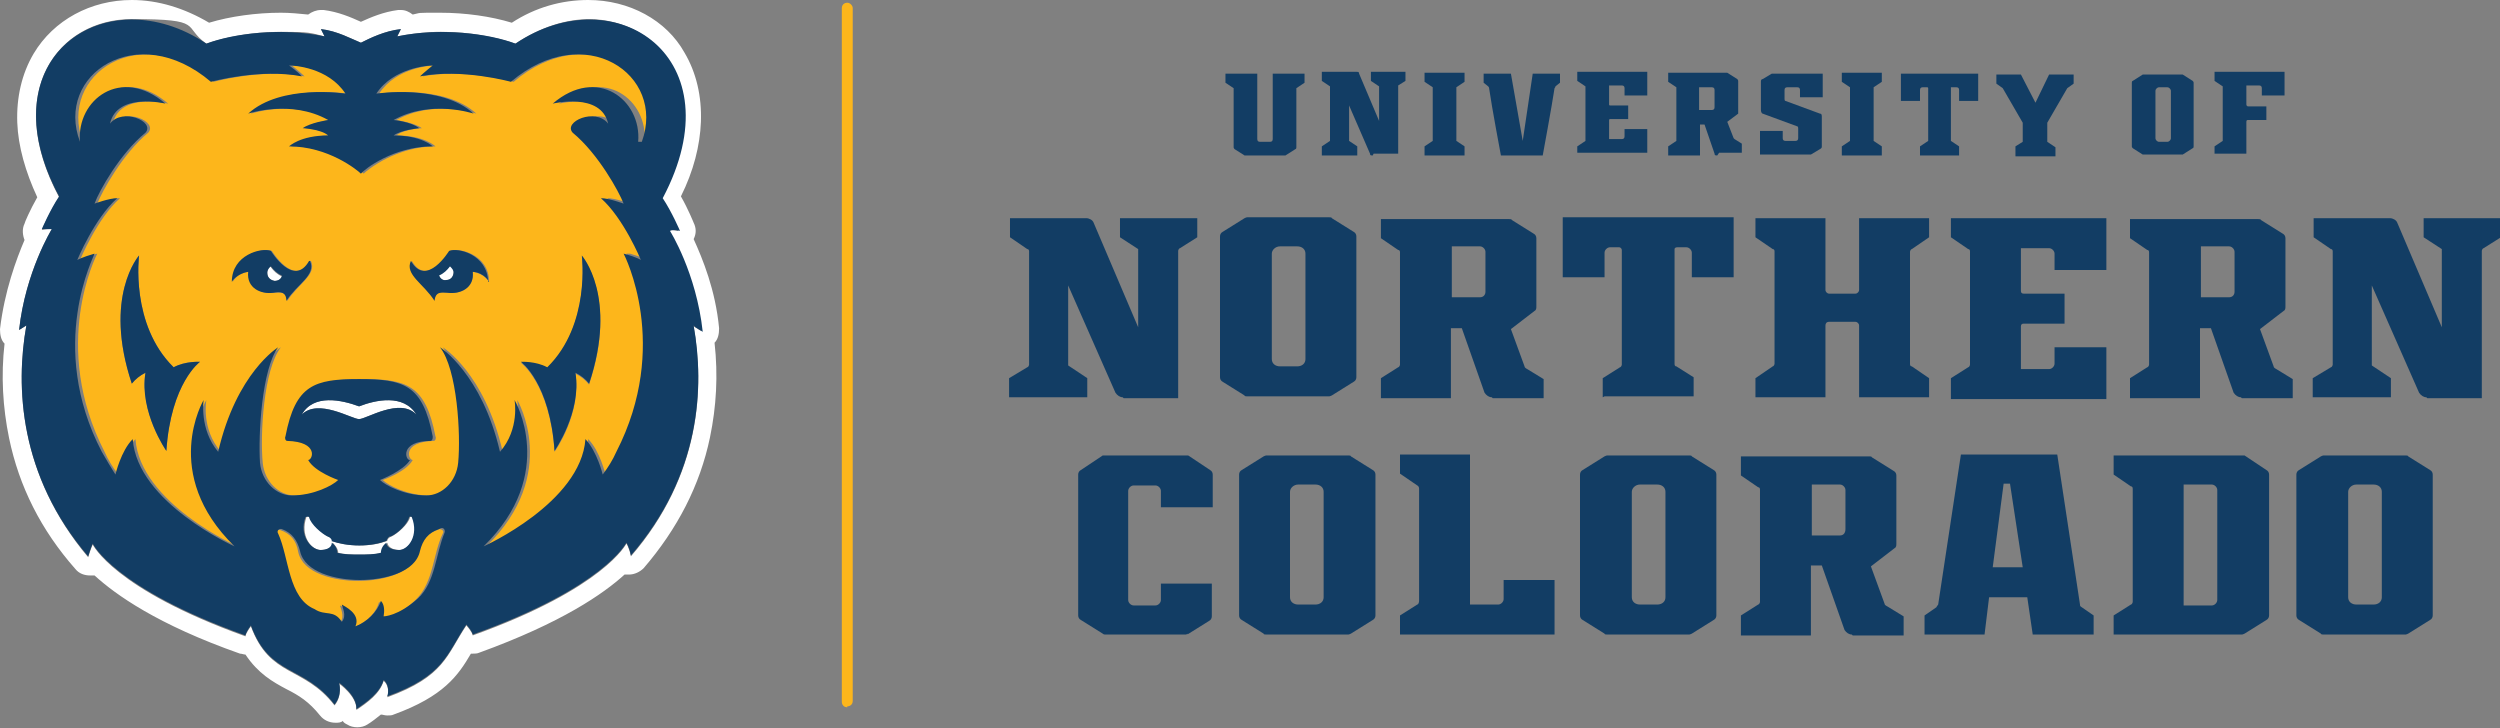
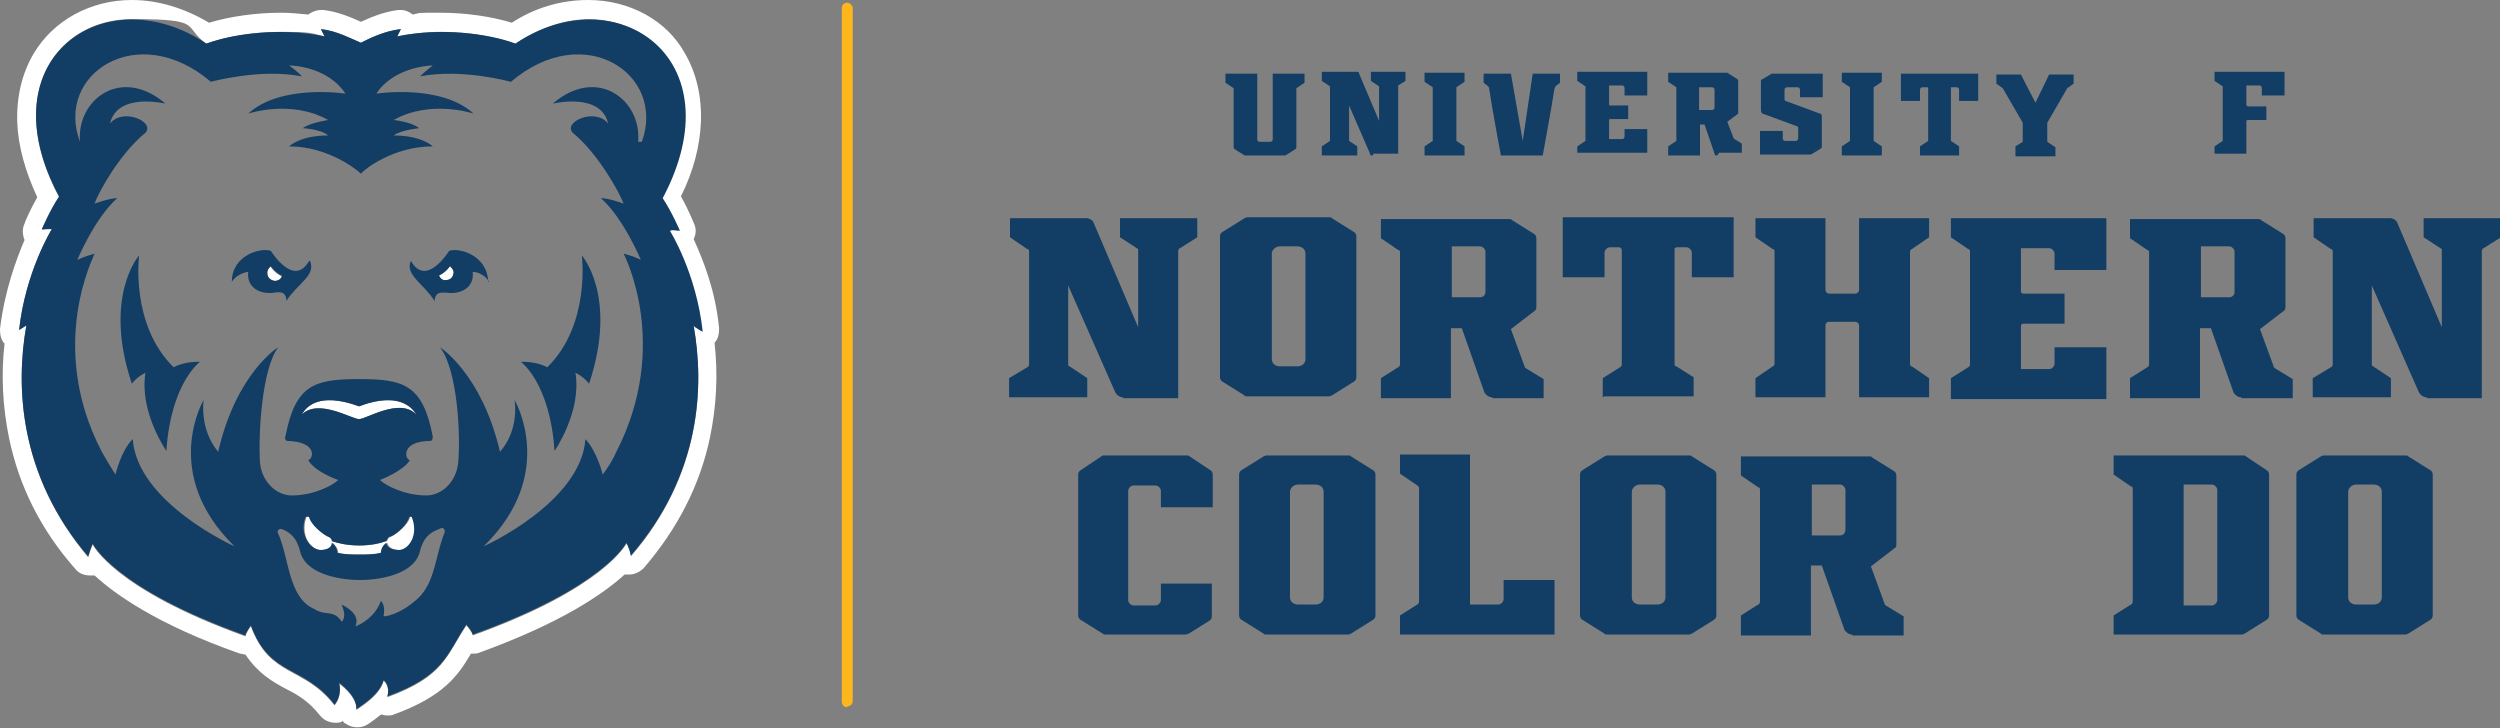
<svg xmlns="http://www.w3.org/2000/svg" id="Layer_1" version="1.1" viewBox="0 0 275 80.1">
  <rect x="0" y="0" width="275" height="80.1" fill="#808080" stroke="none" />
  <defs>
    <style>
      .st0 {
        fill: #123d64;
      }

      .st1 {
        fill: #fff;
      }

      .st2 {
        fill: #fdb61b;
      }
    </style>
  </defs>
  <g>
    <path class="st0" d="M141.3,17.1s0,0-.2,0h-4c0,0-.1,0-.2,0l-1.1-.7c0,0-.1-.1-.1-.2v-6.3c0,0,0-.1,0-.2l-.9-.6v-1h3.5v7.2c0,.2.1.3.3.3h1.1c.2,0,.3-.1.3-.3v-7.2h3.5v1l-.9.6s0,0,0,.2v6.3c0,0,0,.2-.1.2l-1.1.7h0Z" />
    <path class="st0" d="M151,17.1c-.2,0-.3,0-.3-.2l-2.3-5.3v3.9l.9.6v1h-3.9v-1l.9-.6s0,0,0-.2v-5.6s0-.1,0-.2l-.9-.6v-1h3.8c.2,0,.3,0,.3.2l2.2,5.2v-3.8l-.9-.6v-1h3.8v1l-.8.5s0,0,0,.2v7.3h-2.7,0Z" />
    <path class="st0" d="M156.7,17.1v-1l.9-.6s0,0,0-.2v-5.5c0,0,0-.1,0-.2l-.9-.6v-1h4.4v1l-.9.6s0,0,0,.2v5.5s0,.1,0,.2l.9.6v1h-4.4Z" />
    <path class="st0" d="M165.1,17.1s-1-5.3-1.3-7.4c0,0,0-.1-.1-.2l-.5-.4v-1h3l1.3,7.4,1.1-7.4h3v1l-.5.4c0,0,0,.1-.1.2-.3,2-1.3,7.4-1.3,7.4h-4.4Z" />
    <path class="st0" d="M173.5,17.1v-1l.9-.6s0,0,0-.2v-5.6c0,0,0-.1,0-.2l-.9-.6v-1h7.7v2.6h-2.5v-.8c0-.2-.1-.3-.3-.3h-1.4v2.1c0,0,0,.1.1.1h2v1.5h-2c0,0-.1,0-.1.1v2.1h1.4c.2,0,.3-.1.3-.3v-.8h2.5v2.6h-7.7Z" />
    <path class="st0" d="M188.9,17.1c-.2,0-.3,0-.3-.2l-1.1-3.2h-.5v3.4h-3.5v-1l.9-.6s0,0,0-.2v-5.5s0-.1,0-.2l-.9-.6v-1h6.3c0,0,.1,0,.2,0l1.1.7c0,0,.1.1.1.2v3.4c0,0,0,.2,0,.2l-1.2.9.7,1.8s0,0,.1.1l.8.5v1h-2.5ZM188.6,9.9c0-.2-.1-.3-.3-.3h-1.4v2.5h1.4c.2,0,.3-.1.3-.3v-2h0Z" />
    <path class="st0" d="M199.2,17c0,0-.1,0-.2,0h-5.4v-2.6h2.5v.8c0,.2.1.3.3.3h1.1c.2,0,.3-.1.3-.3v-1.1c0,0,0-.2-.1-.2l-3.8-1.4c-.1,0-.2-.2-.2-.4v-3.1c0-.1,0-.3.2-.3l1-.6s.1,0,.2,0h5.4v2.6h-2.5v-.8c0-.2-.1-.3-.3-.3h-1.1c-.2,0-.3.1-.3.3v1c0,0,0,.2.1.2l3.8,1.4c.2,0,.2.2.2.4v3.2c0,.1,0,.2-.2.3l-1,.6h0Z" />
    <path class="st0" d="M202.6,17.1v-1l.9-.6s0,0,0-.2v-5.5c0,0,0-.1,0-.2l-.9-.6v-1h4.4v1l-.9.6s0,0,0,.2v5.5s0,.1,0,.2l.9.6v1h-4.4Z" />
    <path class="st0" d="M211.2,17.1v-1l.9-.6s0,0,0-.2v-5.6c0,0,0-.1-.1-.1h-.5c-.2,0-.3.1-.3.3v1.2h-2.1v-3h8.5v3h-2.1v-1.2c0-.2-.1-.3-.3-.3h-.5c0,0-.1,0-.1,0v5.7c0,0,0,.1,0,.2l.9.6v1h-4.4Z" />
    <path class="st0" d="M221.7,17.1v-1l.8-.5c0,0,0-.1,0-.2v-1.9l-2.2-3.8s0,0,0,0l-.7-.5v-1h2.7l1.6,3.1,1.5-3.1h2.7v1l-.7.5s0,0,0,0l-2.2,3.8v1.9c0,0,0,.1,0,.2l.9.6v1h-4.4,0Z" />
-     <path class="st0" d="M240.1,17s0,0-.2,0h-4s-.1,0-.2,0l-1.1-.7c0,0-.1-.1-.1-.2v-7c0,0,0-.2.1-.2l1.1-.7s0,0,.2,0h4c0,0,.1,0,.2,0l1.1.7c0,0,.1.1.1.2v7c0,0,0,.2-.1.2l-1.1.7ZM238.8,10c0-.2-.2-.4-.4-.4h-.9c-.2,0-.4.2-.4.4v5.2c0,.2.2.4.4.4h.9c.2,0,.4-.2.4-.4v-5.2Z" />
    <path class="st0" d="M243.6,17.1v-1l.9-.6s0,0,0-.2v-5.6c0,0,0-.1,0-.2l-.9-.6v-1h7.7v2.6h-2.5v-.8c0-.2-.1-.3-.3-.3h-1.4v2.1c0,0,0,.2.2.2h2v1.5h-2c-.1,0-.2,0-.2.2v3.5h-3.5Z" />
  </g>
  <g>
    <path class="st0" d="M123.5,43.7c-.3,0-.6-.2-.8-.5l-5.2-11.8v8.8l2.1,1.4v2.1h-8.6v-2.1l2-1.2c.1,0,.2-.2.2-.3v-12.4c0-.1,0-.3-.2-.3l-1.9-1.3v-2.1h8.4c.3,0,.7.2.8.5l4.9,11.5v-8.6l-2-1.3v-2.1h8.5v2.1l-1.9,1.2c-.1,0-.2.2-.2.3v16.2h-6Z" />
    <path class="st0" d="M146.5,43.5c0,0-.2.1-.3.1h-9c-.1,0-.3,0-.3-.1l-2.4-1.5c-.2-.1-.3-.3-.3-.5v-15.5c0-.2.1-.4.3-.5l2.4-1.5c0,0,.2-.1.3-.1h9c.1,0,.3,0,.3.1l2.4,1.5c.2.1.3.3.3.5v15.5c0,.2-.1.4-.3.5l-2.4,1.5h0ZM143.6,27.9c0-.5-.4-.8-.9-.8h-1.9c-.5,0-.9.4-.9.8v11.6c0,.5.4.8.9.8h1.9c.5,0,.9-.3.9-.8v-11.6Z" />
    <path class="st0" d="M164.1,43.7c-.3,0-.6-.2-.8-.5l-2.5-7.1h-1.2v7.7h-7.7v-2.2l1.9-1.2c.1,0,.2-.2.2-.3v-12.3c0-.1,0-.3-.2-.3l-1.9-1.3v-2.1h14.1c.1,0,.3,0,.3.1l2.4,1.5c.2.1.3.3.3.5v7.5c0,.2,0,.4-.2.5l-2.6,2,1.5,4.1c0,.1.1.2.3.3l1.8,1.1v2.1h-5.6,0ZM163.4,27.7c0-.3-.3-.6-.6-.6h-3.1v5.6h3.1c.4,0,.6-.3.6-.6,0,0,0-4.4,0-4.4Z" />
    <path class="st0" d="M176.3,43.7v-2.1l1.9-1.2c.1,0,.2-.2.2-.3v-12.6c0-.1-.1-.3-.3-.3h-1c-.3,0-.6.3-.6.6v2.7h-4.6v-6.6h18.8v6.6h-4.6v-2.7c0-.3-.3-.6-.6-.6h-1c-.2,0-.3.1-.3.2v12.6c0,.1,0,.3.2.3l1.9,1.2v2.1h-9.8Z" />
    <path class="st0" d="M204.5,43.7v-7.9c0-.2-.2-.4-.4-.4h-2.9c-.3,0-.4.2-.4.4v7.9h-7.7v-2.1l1.9-1.3c.1,0,.2-.2.2-.3v-12.3c0-.1,0-.3-.2-.3l-1.9-1.3v-2.1h7.7v7.9c0,.2.2.4.4.4h2.9c.2,0,.4-.2.4-.4v-7.9h7.7v2.1l-1.9,1.3c-.1,0-.2.2-.2.3v12.3c0,.1,0,.3.2.3l1.9,1.3v2.1h-7.7,0Z" />
    <path class="st0" d="M214.6,43.7v-2.1l1.9-1.2c.1,0,.2-.2.2-.3v-12.4c0-.1,0-.3-.2-.3l-1.9-1.3v-2.1h17.1v5.7h-5.7v-1.8c0-.3-.3-.6-.6-.6h-3.1v4.7c0,.2.1.3.3.3h4.5v3.3h-4.5c-.2,0-.3.1-.3.3v4.7h3.1c.3,0,.6-.3.6-.6v-1.8h5.7v5.7h-17.1Z" />
    <path class="st0" d="M246.5,43.7c-.3,0-.6-.2-.8-.5l-2.5-7.1h-1.2v7.7h-7.7v-2.2l1.9-1.2c.1,0,.2-.2.2-.3v-12.3c0-.1,0-.3-.2-.3l-1.9-1.3v-2.1h14.1c.1,0,.3,0,.3.1l2.4,1.5c.2.1.3.3.3.5v7.5c0,.2,0,.4-.2.5l-2.6,2,1.5,4.1c0,.1.1.2.3.3l1.8,1.1v2.1h-5.6,0ZM245.8,27.7c0-.3-.3-.6-.6-.6h-3.1v5.6h3.1c.4,0,.6-.3.6-.6,0,0,0-4.4,0-4.4Z" />
    <path class="st0" d="M266.9,43.7c-.3,0-.6-.2-.8-.5l-5.2-11.8v8.8l2.1,1.4v2.1h-8.6v-2.1l2-1.2c.1,0,.2-.2.2-.3v-12.4c0-.1,0-.3-.2-.3l-1.9-1.3v-2.1h8.4c.3,0,.7.2.8.5l4.9,11.5v-8.6l-2-1.3v-2.1h8.5v2.1l-1.9,1.2c-.1,0-.2.2-.2.3v16.2h-6Z" />
  </g>
  <g>
    <path class="st0" d="M130.7,69.7c0,0-.2.1-.3.1h-8.8c-.1,0-.2,0-.3-.1l-2.4-1.5c-.2-.1-.3-.3-.3-.5v-15.5c0-.2.1-.4.3-.5l2.4-1.6c0,0,.2,0,.3,0h8.8c.1,0,.3,0,.3,0l2.4,1.6c.2.1.3.3.3.5v3.6h-5.7v-1.8c0-.3-.3-.6-.6-.6h-2.4c-.3,0-.6.3-.6.6v12c0,.3.3.6.6.6h2.4c.3,0,.6-.3.6-.6v-1.8h5.6v3.6c0,.2-.1.4-.3.5l-2.4,1.5h0Z" />
    <path class="st0" d="M148.6,69.7c0,0-.2.1-.3.1h-9c-.1,0-.3,0-.3-.1l-2.4-1.5c-.2-.1-.3-.3-.3-.5v-15.5c0-.2.1-.4.3-.5l2.4-1.5c0,0,.2-.1.3-.1h9c.1,0,.3,0,.3.1l2.4,1.5c.2.1.3.3.3.5v15.5c0,.2-.1.4-.3.5l-2.4,1.5h0ZM145.6,54.1c0-.5-.4-.8-.9-.8h-1.9c-.5,0-.9.4-.9.8v11.6c0,.5.4.8.9.8h1.9c.5,0,.9-.3.9-.8v-11.6Z" />
    <path class="st0" d="M154,69.8v-2.1l1.9-1.2c.1,0,.2-.2.2-.4v-12.3c0-.1,0-.3-.2-.4l-1.9-1.3v-2.1h7.7v16.5h3.1c.3,0,.6-.3.6-.6v-2.1h5.6v6s-17.1,0-17.1,0Z" />
    <path class="st0" d="M186.1,69.7c0,0-.2.1-.3.1h-9c-.1,0-.3,0-.3-.1l-2.4-1.5c-.2-.1-.3-.3-.3-.5v-15.5c0-.2.1-.4.3-.5l2.4-1.5c0,0,.2-.1.3-.1h9c.1,0,.3,0,.3.1l2.4,1.5c.2.1.3.3.3.5v15.5c0,.2-.1.4-.3.5l-2.4,1.5ZM183.2,54.1c0-.5-.4-.8-.9-.8h-1.9c-.5,0-.9.4-.9.8v11.6c0,.5.4.8.9.8h1.9c.5,0,.9-.3.9-.8v-11.6Z" />
    <path class="st0" d="M203.7,69.8c-.3,0-.6-.2-.8-.5l-2.5-7.1h-1.2v7.7h-7.7v-2.2l1.9-1.2c.1,0,.2-.2.2-.3v-12.3c0-.1,0-.3-.2-.3l-1.9-1.3v-2.1h14.1c.1,0,.3,0,.3.1l2.4,1.5c.2.1.3.3.3.5v7.5c0,.2,0,.4-.2.5l-2.6,2,1.5,4.1c0,.1.1.2.3.3l1.8,1.1v2.1h-5.6,0ZM203,53.9c0-.3-.3-.6-.6-.6h-3.1v5.6h3.1c.4,0,.6-.3.6-.7v-4.4h0Z" />
-     <path class="st0" d="M223.6,69.8l-.6-4.1h-4.2l-.5,4.1h-6.6v-2.1l1.3-.9c0,0,.1-.2.2-.3l2.5-16.5h10.6l2.5,16.5c0,.1,0,.2.2.3l1.3.9v2.1h-6.6ZM221.1,53.2h-.7s-1.2,9.2-1.2,9.2h3.3s-1.4-9.2-1.4-9.2Z" />
    <path class="st0" d="M246.9,69.7c0,0-.2.1-.3.1h-14.1v-2.1l1.9-1.2c.1,0,.2-.2.2-.3v-12.4c0-.1,0-.3-.2-.3l-1.9-1.3v-2.1h14.1c.1,0,.3,0,.3,0l2.4,1.6c.2.1.3.3.3.5v15.5c0,.2-.1.4-.3.5l-2.4,1.5h0ZM243.9,53.9c0-.3-.3-.6-.6-.6h-3.1v13.3h3.1c.3,0,.6-.3.6-.6v-12Z" />
    <path class="st0" d="M264.9,69.7c0,0-.2.1-.3.1h-9c-.1,0-.3,0-.3-.1l-2.4-1.5c-.2-.1-.3-.3-.3-.5v-15.5c0-.2.1-.4.3-.5l2.4-1.5c0,0,.2-.1.3-.1h9c.1,0,.3,0,.3.1l2.4,1.5c.2.1.3.3.3.5v15.5c0,.2-.1.4-.3.5l-2.4,1.5h0ZM262,54.1c0-.5-.4-.8-.9-.8h-1.9c-.5,0-.9.4-.9.8v11.6c0,.5.4.8.9.8h1.9c.5,0,.9-.3.9-.8v-11.6Z" />
  </g>
  <g>
    <path class="st2" d="M93.2,77.8c-.4,0-.6-.3-.6-.6V.9c0-.4.3-.6.6-.6s.6.3.6.6v76.2c0,.4-.3.6-.6.6Z" />
    <g>
-       <path class="st2" d="M48.3,58.2c.3,0,.6.2.4.5-1.1,2.3-1,5.3-2.9,7.2-2.1,2.1-3.8,2-3.8,2,.2-.6.1-1.3-.3-1.7-.3,1.2-1.4,2.3-2.8,2.8.5-1.5-1.3-2.3-1.5-2.4h0c0,.2.6,1.2,0,1.9-.9-1.3-1.8-.6-3-1.4-3-1.2-2.8-5.7-4-8.3-.1-.3.1-.6.4-.5,1.2.4,1.8,1.2,2,2.4.5,2.4,4,3.2,6.6,3.2s6.1-.8,6.6-3.2c.3-1.2.9-2,2.1-2.4h0ZM68.9,27.9c0,.2,5.3,10.1-.8,21.8h0c-.5.9-1,1.7-1.5,2.5,0,0-.6-2.6-1.9-3.9-.5,7-11.2,11.8-11.2,11.8,8.2-8,3.4-16.1,3.4-16.1,0,0,.5,3.2-1.6,5.7-2-8.7-6.6-11.5-6.6-11.5,1.8,2.4,2.2,9.6,2,12.7-.2,2.1-1.8,3.6-3.5,3.6-2.4,0-4.5-1.1-5.1-1.7,0,0,2.6-.9,3.3-2.2-.5,0-1.2-2,2.3-2.1.2,0,.3-.3.2-.5h0c-1.1-5.7-3.2-6.3-8.1-6.3s-7,.6-8.1,6.3h0c0,.2,0,.4.2.5,3.5,0,2.8,2.2,2.3,2.1.7,1.2,3.3,2.2,3.3,2.2-.6.6-2.7,1.7-5.1,1.7-1.7,0-3.3-1.5-3.5-3.6-.3-3.1.1-10.3,2-12.7,0,0-4.6,2.9-6.6,11.5-2.2-2.5-1.6-5.7-1.6-5.7,0,0-4.8,8.1,3.4,16.1,0,0-10.7-4.8-11.2-11.8-1.3,1.4-1.9,3.9-1.9,3.9-.6-.8-1.1-1.6-1.5-2.5h0c-6-11.7-.9-21.6-.8-21.8-1.5.4-1.9.7-1.9.7,0,0,1.9-4.6,4.4-6.8-.9,0-2.5.6-2.5.6.5-1.3,2.8-5.5,5.6-7.8,1.1-1.2-2.5-2.8-3.9-1,.8-3.5,6.1-2.2,6.1-2.2-4.9-4.2-9.8-.4-9.4,4.2-2.7-7.4,6.3-13.5,14.4-6.6,0,0,5.4-1.5,10-.6-.4-.4-1.4-1.2-1.4-1.2.4,0,4.3.2,6.2,3.1,0,0-7.1-1.1-10.7,2.2,0,0,4.7-1.6,8.8.7,0,0-2,.2-2.8.9,0,0,2,.2,2.8.8-3.1,0-4.3,1.2-4.3,1.2,4.3,0,7.5,2.5,7.9,3,.4-.4,3.6-3,7.9-3,0,0-1.2-1.2-4.3-1.2.8-.7,2.8-.8,2.8-.8-.8-.6-2.8-.9-2.8-.9,4.1-2.3,8.8-.7,8.8-.7-3.6-3.3-10.7-2.2-10.7-2.2,1.9-2.9,5.7-3.1,6.2-3.1,0,0-1,.7-1.4,1.2,4.6-.9,10,.6,10,.6,8.1-6.9,17.2-.8,14.4,6.6.4-4.6-4.5-8.4-9.4-4.2,0,0,5.3-1.3,6.1,2.2-1.4-1.8-5-.2-3.9,1,2.8,2.3,5.1,6.4,5.6,7.8,0,0-1.6-.6-2.5-.6,2.5,2.2,4.4,6.8,4.4,6.8,0,0-.5-.3-1.9-.7h0ZM22,39.8s-1.6-.1-2.9.6c-4.8-4.7-3.8-12.3-3.8-12.3,0,0-4,4.5-.8,14.1.4-.5.9-.9,1.5-1.2-.7,4.3,2.3,8.6,2.3,8.6.5-7.5,3.7-9.8,3.7-9.8ZM34.1,28.7c-1.7,3-4.2-1.1-4.2-1.1-1-.4-4.2.4-4.3,3.4,0,0,.5-1,1.8-1.1-.2,1.8,1.4,2.5,2.8,2.3.6,0,1.3-.2,1.4.9,1.2-1.9,3.3-2.9,2.6-4.4h0ZM47.8,33.1c0-1.1.8-1,1.4-.9,1.4.2,3-.5,2.8-2.3,1.3.2,1.8,1.1,1.8,1.1,0-3-3.3-3.8-4.3-3.4,0,0-2.5,4.1-4.2,1.1-.7,1.6,1.4,2.5,2.6,4.4h0ZM64,28.2s1,7.6-3.8,12.3c-1.3-.8-2.9-.6-2.9-.6,0,0,3.2,2.3,3.7,9.8,0,0,3-4.2,2.3-8.6.6.3,1.1.7,1.5,1.2,3.2-9.6-.8-14.1-.8-14.1Z" />
      <path class="st1" d="M64.7,2.1c8.1,0,14.2,8,8,19.7,1,1.5,1.9,3.6,1.9,3.6,0,0-.5-.1-.9-.1s-.1,0-.2,0c0,0,2.9,4.6,3.6,11.1l-.8-.5c1.2,6.7.8,16.4-6.9,25.3-.2-1-.5-1.4-.5-1.4,0,0-2.4,4.9-16.9,10.1,0,0,0-.3-.7-1.1-2.2,3.3-2.4,5.6-8.7,7.9.2-.6.1-1.4-.4-1.8-.4,1.4-1.8,2.4-3,3.2.1-1.5-1.9-2.9-1.9-2.9,0,0,.4,1.3-.5,2.4-3.4-4.4-7.1-3-9.2-8.7-.6.8-.6,1.1-.6,1.1-14.5-5.2-16.8-10.1-16.8-10.1,0,0-.2.4-.5,1.4C2.1,52.3,1.7,42.5,2.9,35.8l-.8.5c.7-6.4,3.6-11.1,3.6-11.1,0,0-.1,0-.2,0-.4,0-.9.1-.9.1,0,0,.9-2.1,1.9-3.6C.3,10.1,6.4,2.1,14.5,2.1s5.5.8,8.2,2.7c2-.7,5-1.3,8.2-1.3s3.2.1,4.8.5c-.2-.4-.4-.8-.4-.8,1.8.2,3.4,1.1,4.4,1.5,1-.5,2.6-1.3,4.4-1.5,0,0-.2.4-.4.8,1.6-.3,3.2-.5,4.8-.5,3.2,0,6.2.6,8.2,1.3,2.7-1.8,5.5-2.7,8.2-2.7M64.7,0c-2.9,0-5.8.8-8.4,2.5-2.3-.7-5.1-1.1-7.9-1.1s-2,0-3,.2c-.4-.3-.8-.5-1.3-.5h-.1c0,0-.1,0-.2,0-1.6.2-3,.8-4.1,1.3-1.1-.5-2.5-1.1-4.1-1.3,0,0-.2,0-.3,0-.5,0-1,.2-1.4.5-1-.1-2-.2-3-.2-2.7,0-5.6.4-7.9,1.1C20.3.9,17.4,0,14.5,0,10,0,5.9,2.2,3.7,5.9c-1.3,2.2-1.9,4.8-1.8,7.6.1,2.6.9,5.4,2.2,8.2-.8,1.4-1.4,2.8-1.4,2.9-.3.6-.2,1.3,0,1.8C1.8,28.5.5,32,0,36.2c0,.6.1,1.2.5,1.6-.4,3.5-.2,7,.5,10.4,1.1,5.3,3.5,10.1,7.3,14.4.4.5,1,.7,1.6.7s.4,0,.5,0c0,0,0,0,0,0,2.3,2.1,6.9,5.4,16,8.6.2,0,.4.1.6.1,1.4,2.1,3,3,4.5,3.8,1.4.7,2.5,1.4,3.7,2.9.4.5,1,.8,1.7.8h0c.3,0,.6,0,.8-.2.1.2.3.3.5.4.3.2.7.3,1.1.3s.8-.1,1.1-.3c.5-.3,1-.7,1.5-1.1.2,0,.4.1.7.1s.5,0,.7-.1c5.5-2,7.1-4.3,8.5-6.7,0,0,.1,0,.2,0,.2,0,.5,0,.7-.1,9.1-3.3,13.7-6.5,16-8.6,0,0,0,0,0,0,.2,0,.4,0,.5,0,.6,0,1.2-.3,1.6-.7,3.7-4.3,6.2-9.1,7.3-14.4.7-3.4.9-6.8.5-10.4.4-.4.5-1,.5-1.6-.4-4.2-1.8-7.6-2.8-9.8.3-.6.3-1.2,0-1.8,0,0-.6-1.5-1.4-2.9,1.4-2.8,2.1-5.6,2.2-8.2.1-2.8-.5-5.4-1.8-7.6C73.3,2.2,69.2,0,64.7,0h0ZM45.8,45.6c-1.4-2.3-4.5-1.6-6.3-.9-1.9-.7-5-1.4-6.3.9,1.8-1.8,5.5.5,6.3.5s4.5-2.4,6.3-.5ZM36.5,59.5c.8.3,1.9.5,3.1.5s2.2-.2,3-.5c0-.2.2-.4.5-.5.6-.3,1.8-1.3,2-2.1,0-.1.3-.1.3,0,.8,1.9-.4,3.5-1.4,3.6-.8,0-1.3-.3-1.4-.8-.3.3-.5.7-.6,1.1-.7.2-1.6.2-2.4.2s-1.7,0-2.4-.2c0-.4-.3-.8-.6-1.1,0,.5-.5.8-1.3.8-1.1,0-2.3-1.6-1.6-3.6,0-.1.3-.1.4,0,.2.8,1.4,1.8,2,2.1.3,0,.4.3.5.5h0ZM29.8,29.3c-.2.1-.4.4-.4.7,0,.5.3.8.8.9.4,0,.7-.2.8-.5-.5-.2-.9-.6-1.2-1h0ZM48.3,30.3c.1.3.4.6.8.5.5,0,.8-.4.8-.9,0-.3-.2-.5-.4-.7-.3.4-.7.8-1.2,1h0Z" />
      <path class="st0" d="M60.2,40.4c4.8-4.7,3.8-12.3,3.8-12.3,0,0,4,4.5.8,14.1-.4-.5-.9-.9-1.5-1.2.7,4.3-2.3,8.6-2.3,8.6-.5-7.5-3.7-9.8-3.7-9.8,0,0,1.6-.1,2.9.6ZM53.8,31s-.5-1-1.8-1.1c.2,1.8-1.4,2.5-2.8,2.3-.6,0-1.3-.2-1.4.9-1.2-1.9-3.3-2.9-2.6-4.4,1.7,3,4.2-1.1,4.2-1.1,1-.4,4.2.4,4.3,3.4h0ZM49.9,30c0-.3-.2-.5-.4-.7-.3.4-.7.8-1.2,1,.1.3.4.6.8.5.5,0,.8-.4.8-.9h0ZM76.3,35.8c1.2,6.7.8,16.4-6.9,25.3-.2-1-.5-1.4-.5-1.4,0,0-2.4,4.9-16.9,10.1,0,0,0-.3-.7-1.1-2.2,3.3-2.4,5.6-8.7,7.9.2-.6.1-1.4-.4-1.8-.4,1.4-1.8,2.4-3,3.2.1-1.5-1.9-2.9-1.9-2.9,0,0,.4,1.3-.5,2.4-3.4-4.4-7.1-3-9.2-8.7-.6.8-.6,1.1-.6,1.1-14.5-5.2-16.8-10.1-16.8-10.1,0,0-.2.4-.5,1.4C2.1,52.3,1.7,42.5,2.9,35.8l-.8.5c.7-6.4,3.6-11.1,3.6-11.1-.3,0-1.1,0-1.1,0,0,0,.9-2.1,1.9-3.6C-1.7,6.3,11.7-2.6,22.7,4.8c2.9-1.1,8.2-1.8,13-.8-.2-.4-.4-.8-.4-.8,1.8.2,3.4,1.1,4.4,1.5,1-.5,2.6-1.3,4.4-1.5,0,0-.2.4-.4.8,4.8-1,10.1-.3,13,.8,11-7.4,24.4,1.5,16.2,17,1,1.5,1.9,3.6,1.9,3.6,0,0-.8-.2-1.1,0,0,0,2.9,4.6,3.6,11.1l-.8-.5h0ZM48.3,58.2c-1.2.4-1.8,1.2-2.1,2.4-.5,2.4-4,3.2-6.6,3.2s-6.1-.8-6.6-3.2c-.3-1.2-.9-2-2-2.4-.3-.1-.6.2-.4.5,1.2,2.6,1.1,7.1,4,8.3,1.2.8,2.1,0,3,1.4.6-.7,0-1.7,0-1.9h0c.3.2,2.1,1,1.5,2.4,1.3-.5,2.4-1.6,2.8-2.8.4.4.4,1.1.3,1.7,0,0,1.6,0,3.8-2,1.9-1.8,1.9-4.8,2.9-7.2.1-.3-.1-.6-.4-.5h0ZM36.5,59.5c0-.2-.2-.4-.5-.5-.6-.3-1.8-1.3-2-2.1,0-.1-.3-.1-.4,0-.7,1.9.5,3.5,1.6,3.6.8,0,1.3-.3,1.3-.8.4.3.6.7.6,1.1.7.2,1.6.2,2.4.2s1.7,0,2.4-.2c0-.4.2-.8.6-1.1,0,.5.6.8,1.4.8,1,0,2.2-1.6,1.4-3.6,0-.1-.3-.1-.3,0-.2.8-1.3,1.8-2,2.1-.3,0-.4.3-.5.5-.8.3-1.8.5-3,.5s-2.2-.2-3.1-.5h0ZM45.8,45.6c-1.4-2.3-4.5-1.6-6.3-.9-1.9-.7-5-1.4-6.3.9,1.8-1.8,5.5.5,6.3.5s4.5-2.4,6.3-.5ZM70.6,15.6c2.7-7.4-6.3-13.5-14.4-6.6,0,0-5.4-1.5-10-.6.4-.4,1.4-1.2,1.4-1.2-.4,0-4.3.2-6.2,3.1,0,0,7.1-1.1,10.7,2.2,0,0-4.7-1.6-8.8.7,0,0,2,.2,2.8.9,0,0-2,.2-2.8.8,3.1,0,4.3,1.2,4.3,1.2-4.3,0-7.5,2.5-7.9,3-.4-.4-3.6-3-7.9-3,0,0,1.2-1.2,4.3-1.2-.8-.7-2.8-.8-2.8-.8.8-.6,2.8-.9,2.8-.9-4.1-2.3-8.8-.7-8.8-.7,3.6-3.3,10.7-2.2,10.7-2.2-1.9-2.9-5.7-3.1-6.2-3.1,0,0,1,.7,1.4,1.2-4.6-.9-10,.6-10,.6-8.1-6.9-17.2-.8-14.4,6.6-.4-4.6,4.5-8.4,9.4-4.2,0,0-5.3-1.3-6.1,2.2,1.4-1.8,5-.2,3.9,1-2.8,2.3-5.1,6.4-5.6,7.8,0,0,1.6-.6,2.5-.6-2.5,2.2-4.4,6.8-4.4,6.8,0,0,.5-.3,1.9-.7,0,.2-5.3,10.1.8,21.8h0c.5.9,1,1.7,1.5,2.5,0,0,.6-2.6,1.9-3.9.5,7,11.2,11.8,11.2,11.8-8.2-8-3.4-16.1-3.4-16.1,0,0-.5,3.2,1.6,5.7,2-8.7,6.6-11.5,6.6-11.5-1.8,2.4-2.2,9.6-2,12.7.2,2.1,1.8,3.6,3.5,3.6,2.4,0,4.5-1.1,5.1-1.7,0,0-2.6-.9-3.3-2.2.5,0,1.2-2-2.3-2.1-.2,0-.3-.3-.2-.5h0c1.1-5.7,3.2-6.3,8.1-6.3s7,.6,8.1,6.3h0c0,.2,0,.4-.2.5-3.5,0-2.8,2.2-2.3,2.1-.7,1.2-3.3,2.2-3.3,2.2.6.6,2.7,1.7,5.1,1.7,1.7,0,3.3-1.5,3.5-3.6.3-3.1-.1-10.3-2-12.7,0,0,4.6,2.9,6.6,11.5,2.2-2.5,1.6-5.7,1.6-5.7,0,0,4.8,8.1-3.4,16.1,0,0,10.7-4.8,11.2-11.8,1.3,1.4,1.9,3.9,1.9,3.9.6-.8,1.1-1.6,1.5-2.5h0c6-11.7.9-21.6.8-21.8,1.5.4,1.9.7,1.9.7,0,0-1.9-4.6-4.4-6.8.9,0,2.5.6,2.5.6-.5-1.3-2.8-5.5-5.6-7.8-1.1-1.2,2.5-2.8,3.9-1-.8-3.5-6.1-2.2-6.1-2.2,4.9-4.2,9.8-.4,9.4,4.2h0ZM34.1,28.7c.7,1.6-1.4,2.5-2.6,4.4,0-1.1-.8-1-1.4-.9-1.4.2-3-.5-2.8-2.3-1.3.2-1.8,1.1-1.8,1.1,0-3,3.3-3.8,4.3-3.4,0,0,2.5,4.1,4.2,1.1h0ZM31,30.3c-.5-.2-.9-.6-1.2-1-.2.1-.4.4-.4.7,0,.5.3.8.8.9.4,0,.7-.2.8-.5h0ZM19.1,40.4c-4.8-4.7-3.8-12.3-3.8-12.3,0,0-4,4.5-.8,14.1.4-.5.9-.9,1.5-1.2-.7,4.3,2.3,8.6,2.3,8.6.5-7.5,3.7-9.8,3.7-9.8,0,0-1.6-.1-2.9.6Z" />
    </g>
  </g>
</svg>